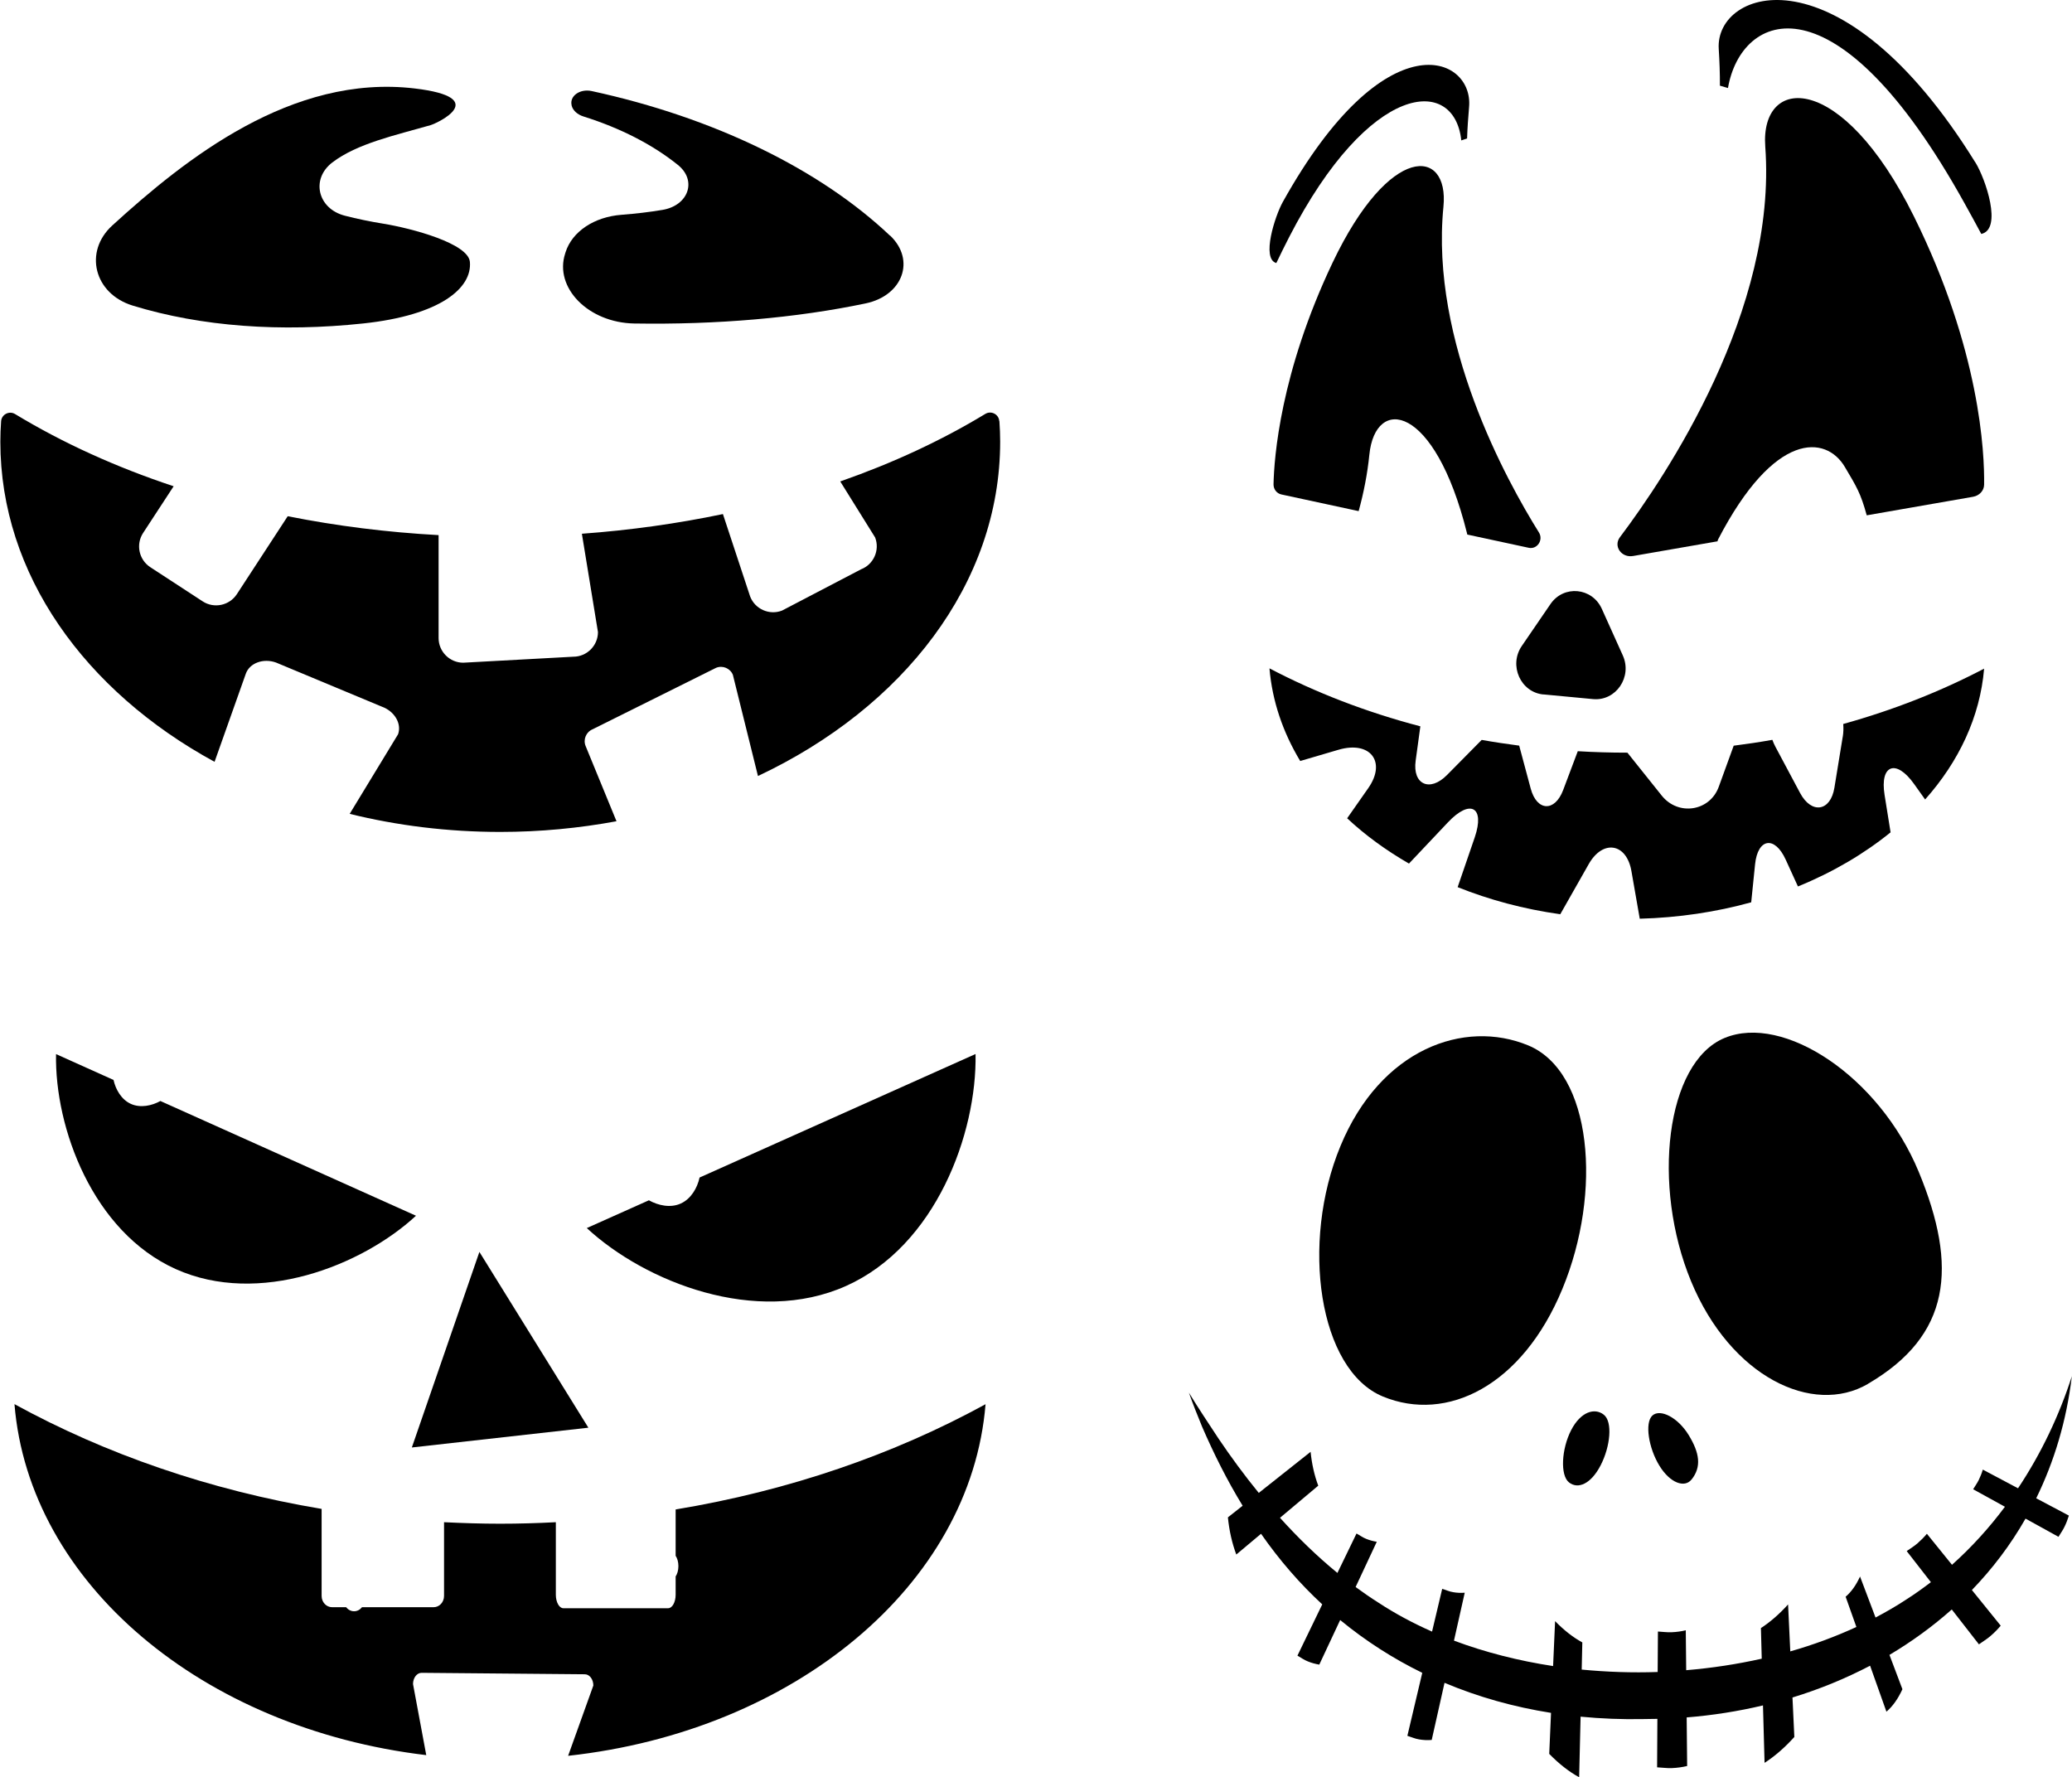
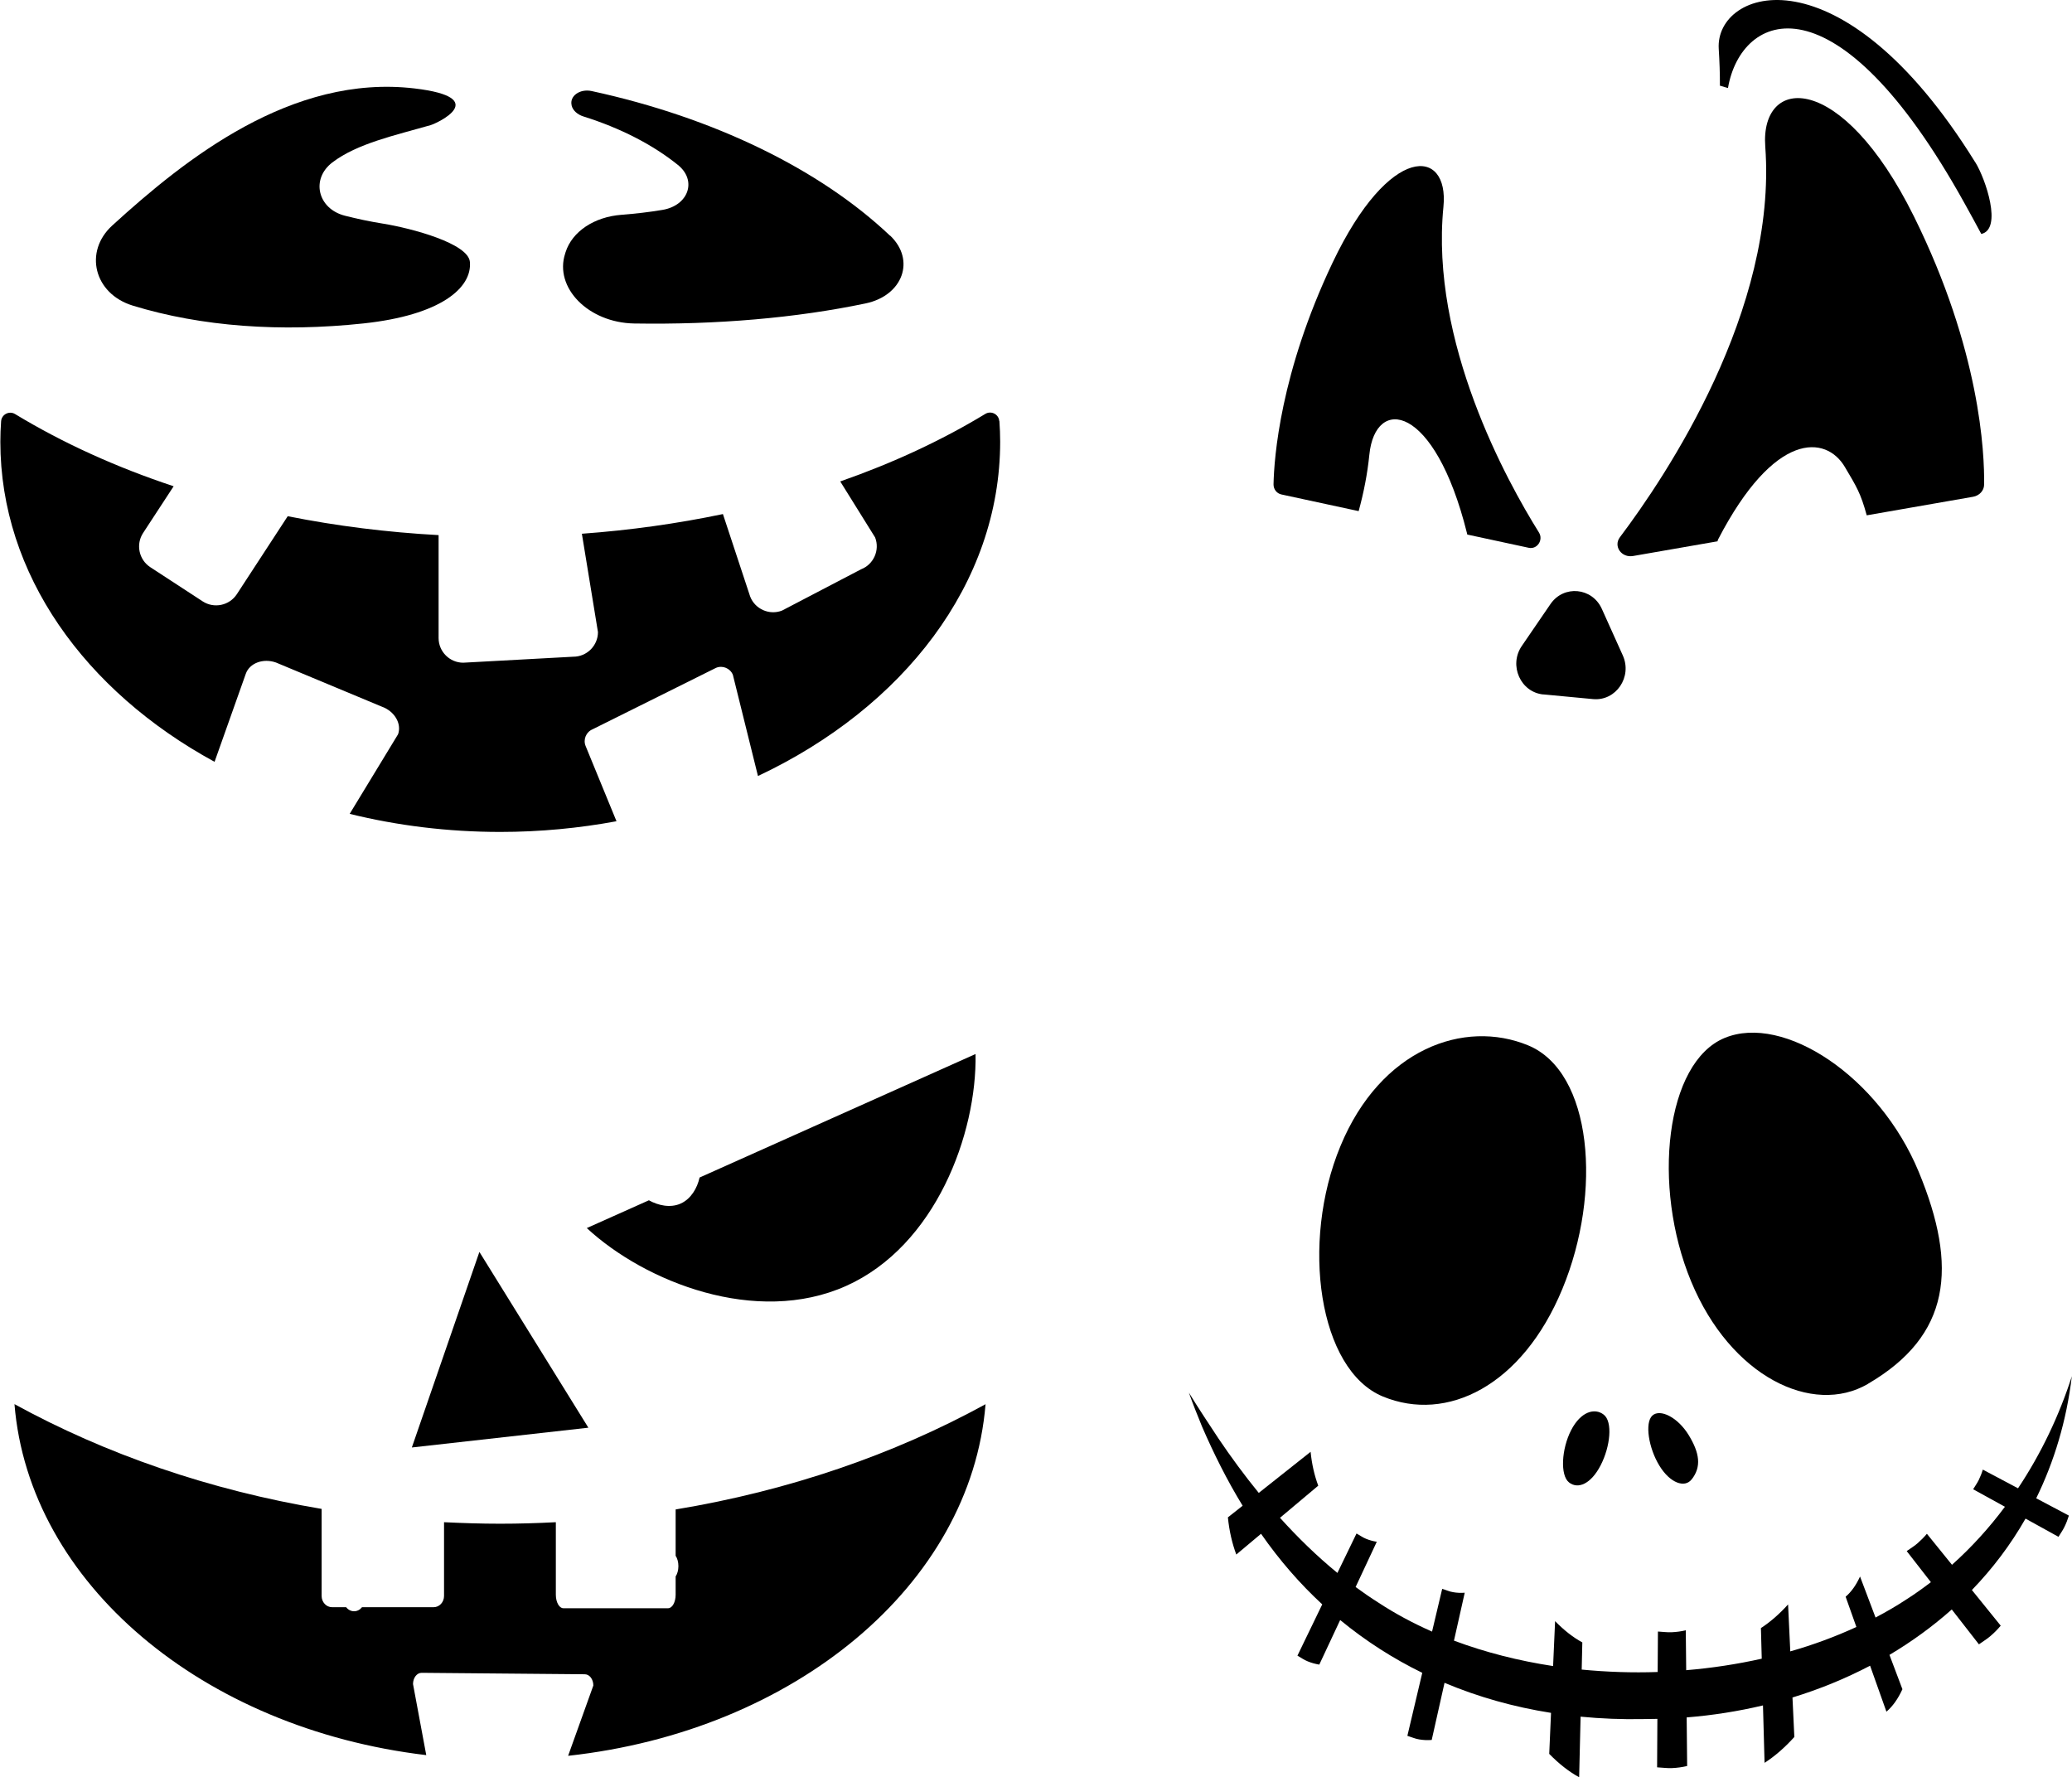
<svg xmlns="http://www.w3.org/2000/svg" id="Layer_2" viewBox="0 0 300.6 257.82">
  <g id="Layer_1-2">
    <g>
      <g>
        <path d="M129.11,34.18c-10.15-9.62-25.55-17.13-43.27-20.97-1.71-.37-3.23,.72-2.91,2.06v.04c.18,.72,.85,1.32,1.73,1.59,5.35,1.68,10.06,4.1,13.69,7.03,2.81,2.26,1.53,5.89-2.24,6.52-1.9,.32-3.88,.55-5.93,.71-3.99,.3-7.17,2.43-8.13,5.43-.02,.07-.04,.13-.06,.2-1.61,4.94,3.36,10.03,10.03,10.14,11.99,.19,23.47-.8,33.55-2.91,5.41-1.13,7.3-6.3,3.56-9.85Z" />
        <path d="M55.6,32.45c-1.93-.31-3.79-.7-5.58-1.16-3.95-1.02-4.94-5.33-1.81-7.72,3.61-2.76,9.16-3.95,14.24-5.41,.98-.28,8.93-4-2.31-5.33-17.8-2.1-33.22,10.18-43.86,19.89-4.14,3.78-2.65,9.88,2.96,11.61,10.01,3.07,21.51,3.87,33.5,2.59,11.14-1.19,15.77-5.13,15.43-8.93-.24-2.67-8.37-4.85-12.56-5.54Z" />
      </g>
      <path d="M144.97,61.09c-.07-1-1.18-1.56-2.03-1.04h0c-6.38,3.87-13.45,7.14-21.03,9.79,0,0-.01,.01,0,.02l5.05,8.11s0,0,0,0c.71,1.83-.21,3.91-2.04,4.62l-11.47,5.99c-1.83,.71-3.91-.21-4.62-2.04l-3.95-11.96s0-.01-.02,0c-6.59,1.38-13.43,2.34-20.43,2.85,0,0-.01,0-.01,.02l2.33,14.25c0,1.96-1.61,3.57-3.57,3.57l-15.98,.87c-1.96,0-3.57-1.61-3.57-3.57v-14.93s0-.01-.01-.01c-7.49-.41-14.81-1.33-21.87-2.74,0,0-.01,0-.01,0l-7.38,11.31c-1.08,1.65-3.31,2.12-4.96,1.04l-7.6-4.96c-1.65-1.08-2.12-3.31-1.04-4.96l4.42-6.76s0-.02,0-.02c-8.32-2.76-16.06-6.27-22.99-10.47h0c-.85-.52-1.96,.05-2.03,1.04s-.11,1.98-.11,2.98c0,19.22,12.29,36.19,31.06,46.42,0,0,.02,0,.02,0l4.53-12.77c.55-1.55,2.52-2.28,4.37-1.63l15.35,6.4c1.85,.66,2.92,2.46,2.37,4.01,0,0,0,0,0,0l-7.01,11.53s0,.02,0,.02c6.89,1.7,14.23,2.62,21.84,2.62,5.8,0,11.44-.55,16.85-1.55,0,0,.01-.01,0-.02l-4.47-10.89c-.39-.95,.07-2.04,1.01-2.43l17.92-8.92c.95-.39,2.04,.07,2.43,1.01l3.64,14.68s.01,.01,.02,0c21.04-9.91,35.12-27.92,35.12-48.49,0-1-.04-1.99-.11-2.98Z" />
    </g>
    <g>
      <polygon points="69.55 181.62 59.75 209.99 85.36 207.12 69.55 181.62" />
      <path d="M101.49,170.84c-.33,1.5-1.23,3.08-2.73,3.76s-3.28,.28-4.62-.47l-9.01,4.03c8.46,7.84,24.6,14.22,37.61,8.4,13.01-5.82,19-22.11,18.79-33.65l-40.04,17.92Z" />
-       <path d="M23.28,159.72c-1.24,.69-2.89,1.05-4.28,.43s-2.22-2.09-2.53-3.48l-8.34-3.75c-.21,10.69,5.33,25.78,17.37,31.19,12.04,5.41,27-.48,34.85-7.74l-37.07-16.64Z" />
      <path d="M98.02,218.97v6.73c.24,.36,.4,.89,.4,1.5s-.16,1.14-.4,1.5v2.65c0,1.08-.49,1.96-1.09,1.96h-15.2c-.6,0-1.09-.88-1.09-1.96v-10.52c-2.68,.14-5.37,.22-8.09,.22s-5.44-.09-8.13-.22v10.7c0,.9-.67,1.63-1.51,1.63h-10.39c-.28,.36-.69,.59-1.15,.59s-.88-.23-1.15-.59h-2.05c-.83,0-1.51-.73-1.51-1.63v-12.63c-16.29-2.73-31.38-7.97-44.56-15.2,2.11,25.98,27.29,47.07,59.74,50.92l-1.92-10.31c0-.9,.56-1.63,1.24-1.63l23.68,.21c.69,0,1.24,.73,1.24,1.63l-3.66,10.2c32.84-3.59,58.43-24.81,60.56-51.01-13.29,7.29-28.52,12.55-44.96,15.27Z" />
    </g>
    <g>
      <path d="M200.61,202.59c9.3,3.85,20.23-1.53,26.05-15.59,5.83-14.06,4.34-31.49-4.95-35.34-9.3-3.85-21.42,.53-27.24,14.6-5.83,14.06-3.15,32.48,6.14,36.33Z" />
      <path d="M270.99,200.76c12-7,13.11-16.91,7.37-30.77-5.74-13.86-19.61-22.95-28.16-19.41-8.55,3.54-10.6,21.45-4.86,35.31s17.66,19.54,25.65,14.88Z" />
      <path d="M227.93,207.49c-1.39,2.71-1.61,6.54-.3,7.57,1.31,1.03,3.19,.22,4.59-2.49s1.77-6.31,.45-7.34c-1.31-1.03-3.34-.46-4.74,2.26Z" />
      <path d="M245.4,214.65c1.49-1.86,1.16-3.89-.41-6.46s-4.14-3.86-5.27-2.83c-1.13,1.04-.55,4.71,1.02,7.27,1.57,2.56,3.67,3.25,4.66,2.01Z" />
      <path d="M300.6,199.59c-1.84,5.73-4.47,11.28-7.83,16.32l-5.11-2.71c-.15,.52-.35,1.01-.58,1.49-.23,.48-.55,.9-.82,1.36l4.61,2.54c-2.28,3.06-4.85,5.89-7.68,8.42l-3.64-4.5c-.42,.5-.88,.96-1.36,1.38-.48,.43-1.05,.75-1.57,1.13l3.51,4.51c-1.13,.86-2.28,1.69-3.49,2.46-1.45,.96-2.97,1.84-4.54,2.67l-2.25-5.95c-.58,1.27-1.28,2.24-2.09,2.93l1.56,4.39c-3.04,1.4-6.25,2.59-9.59,3.54l-.32-6.81c-1.3,1.44-2.62,2.57-3.94,3.43l.12,4.44c-3.57,.8-7.24,1.36-10.96,1.67l-.06-5.79c-.67,.16-1.34,.25-2.02,.28-.67,.04-1.35-.07-2.02-.1l-.04,5.87c-3.68,.13-7.38,0-11.02-.35l.09-3.94c-1.33-.73-2.65-1.75-3.95-3.09l-.29,6.52c-4.99-.76-9.84-1.99-14.38-3.69l1.56-6.95c-.58,.04-1.14,.02-1.68-.08-.55-.08-1.06-.33-1.59-.48l-1.47,6.2c-2.76-1.22-5.38-2.62-7.81-4.22-1.12-.71-2.21-1.46-3.28-2.25l3.07-6.56c-.54-.09-1.06-.23-1.55-.43-.49-.19-.92-.52-1.39-.77l-2.77,5.72c-2.97-2.43-5.74-5.13-8.33-8l5.55-4.66c-.56-1.49-.93-3.12-1.11-4.91l-7.52,5.96c-2.08-2.55-4.03-5.2-5.85-7.9-1.34-2.03-3.04-4.59-4.29-6.65,.59,1.67,1.25,3.31,1.92,4.95,1.7,3.92,3.63,7.79,5.88,11.46l-2.14,1.69c.2,1.97,.61,3.76,1.22,5.39l3.59-3.01c2.66,3.82,5.63,7.24,8.88,10.24l-3.6,7.44c.5,.28,.96,.62,1.5,.83,.53,.22,1.08,.37,1.67,.47l3.03-6.47c3.68,3.03,7.67,5.59,11.91,7.66l-2.16,9.14c.57,.17,1.12,.43,1.71,.52,.59,.1,1.19,.13,1.82,.08l1.86-8.29c4.89,2.06,10.06,3.51,15.45,4.36l-.26,5.95c1.44,1.47,2.88,2.59,4.34,3.39l.21-8.79c2.98,.29,6,.41,9.07,.35,.69,0,1.38-.02,2.07-.03l-.04,7.03c.73,.03,1.45,.15,2.18,.11,.73-.03,1.45-.13,2.18-.3l-.07-7.05c3.77-.3,7.48-.89,11.07-1.74l.23,8.33c1.45-.93,2.89-2.17,4.32-3.75l-.27-5.73c3.93-1.2,7.7-2.75,11.26-4.61l2.37,6.67c.89-.76,1.67-1.84,2.32-3.26l-1.88-4.98c3.23-1.92,6.26-4.12,9.04-6.59l3.94,5.06c.56-.41,1.17-.76,1.69-1.22,.53-.45,1.02-.95,1.47-1.49l-4.18-5.17c2.99-3.1,5.61-6.55,7.78-10.36l4.78,2.64c.29-.49,.64-.95,.88-1.47,.25-.51,.46-1.05,.63-1.61l-4.74-2.51c2.6-5.31,4.4-11.23,5.17-17.72Z" />
    </g>
    <g>
-       <path d="M185.17,38.15c.59-1.24,1.21-2.49,1.86-3.76,11.64-22.6,23.97-23.45,24.97-14.02,.28-.09,.56-.19,.84-.28,.05-1.52,.16-3.04,.29-4.56,.68-7.43-12.13-12.96-27.03,13.78-1.13,2.03-3.13,8.23-.94,8.85Z" />
      <path d="M209.41,29.99c.85-8.58-7.8-9.31-16.09,8.13-7.59,15.97-8.48,28.33-8.56,32.14-.01,.71,.46,1.32,1.13,1.47l11.22,2.42c.73-2.66,1.27-5.39,1.55-8.17,.85-8.58,9.47-7.48,14.16,11.35,.02,.07,.03,.15,.05,.22l8.91,1.92c1.23,.27,2.17-1.14,1.48-2.23-4.64-7.43-15.8-27.6-13.85-47.24Z" />
      <path d="M286.58,23.57C267.06-7.93,248.79-1.62,249.35,7.09c.11,1.78,.18,3.56,.17,5.34,.39,.11,.78,.23,1.17,.34,1.9-11.02,15.66-16.93,34.33,16.74,.83,1.51,1.65,2.97,2.42,4.43,3.1-.69,.63-7.97-.85-10.37Z" />
      <path d="M236.93,80.66l12.24-2.13c.03-.09,.04-.18,.08-.26,8.19-15.8,15.67-15.15,18.4-10.52,1.7,2.87,2.29,3.79,3.17,7.01l15.42-2.69c.92-.16,1.6-.89,1.61-1.75,.07-4.6-.57-19.52-10.18-38.92-10.5-21.2-22.33-20.49-21.57-10.13,1.75,23.72-14.41,47.81-21.09,56.67-.98,1.31,.23,3.02,1.92,2.72Z" />
      <path d="M223.92,100.74l7.2,.68c3.32,.31,5.72-3.22,4.31-6.34l-3.04-6.75c-1.4-3.11-5.53-3.5-7.45-.7l-4.16,6.08c-1.93,2.81-.18,6.73,3.14,7.04Z" />
-       <path d="M267.35,106.81l-1.22,7.47c-.56,3.44-3.32,3.87-4.98,.76l-3.59-6.73c-.17-.32-.31-.65-.43-.98-1.85,.33-3.72,.61-5.61,.85l-2.17,5.97c-1.3,3.56-5.88,4.26-8.27,1.27l-4.98-6.23s-.05,0-.08,0c-2.39,0-4.77-.07-7.12-.21l-2.12,5.63c-1.21,3.21-3.82,3.1-4.71-.21l-1.67-6.23c-1.83-.24-3.65-.51-5.44-.83l-5.03,5.09c-2.5,2.53-5.03,1.38-4.55-2.08l.68-4.98c-7.85-2.06-15.2-4.9-21.89-8.41,.4,4.76,1.96,9.29,4.46,13.44l5.55-1.63c4.61-1.35,7,1.74,4.32,5.57l-3.06,4.37c2.62,2.45,5.64,4.65,8.97,6.57l5.64-5.97c3.25-3.45,5.41-2.25,3.9,2.17l-2.48,7.22c4.59,1.84,9.6,3.19,14.89,3.93l4.12-7.26c2.05-3.62,5.49-3.07,6.2,.99l1.21,6.92c5.67-.15,11.11-.98,16.17-2.38l.56-5.51c.39-3.8,2.86-4.18,4.45-.67l1.77,3.88c5.04-2.05,9.58-4.72,13.44-7.85l-.87-5.42c-.71-4.38,1.66-5.27,4.27-1.61l1.61,2.26c4.9-5.5,7.97-11.99,8.56-18.98-6.27,3.29-13.14,6-20.44,8.03,.05,.61,.03,1.22-.06,1.82Z" />
    </g>
  </g>
</svg>